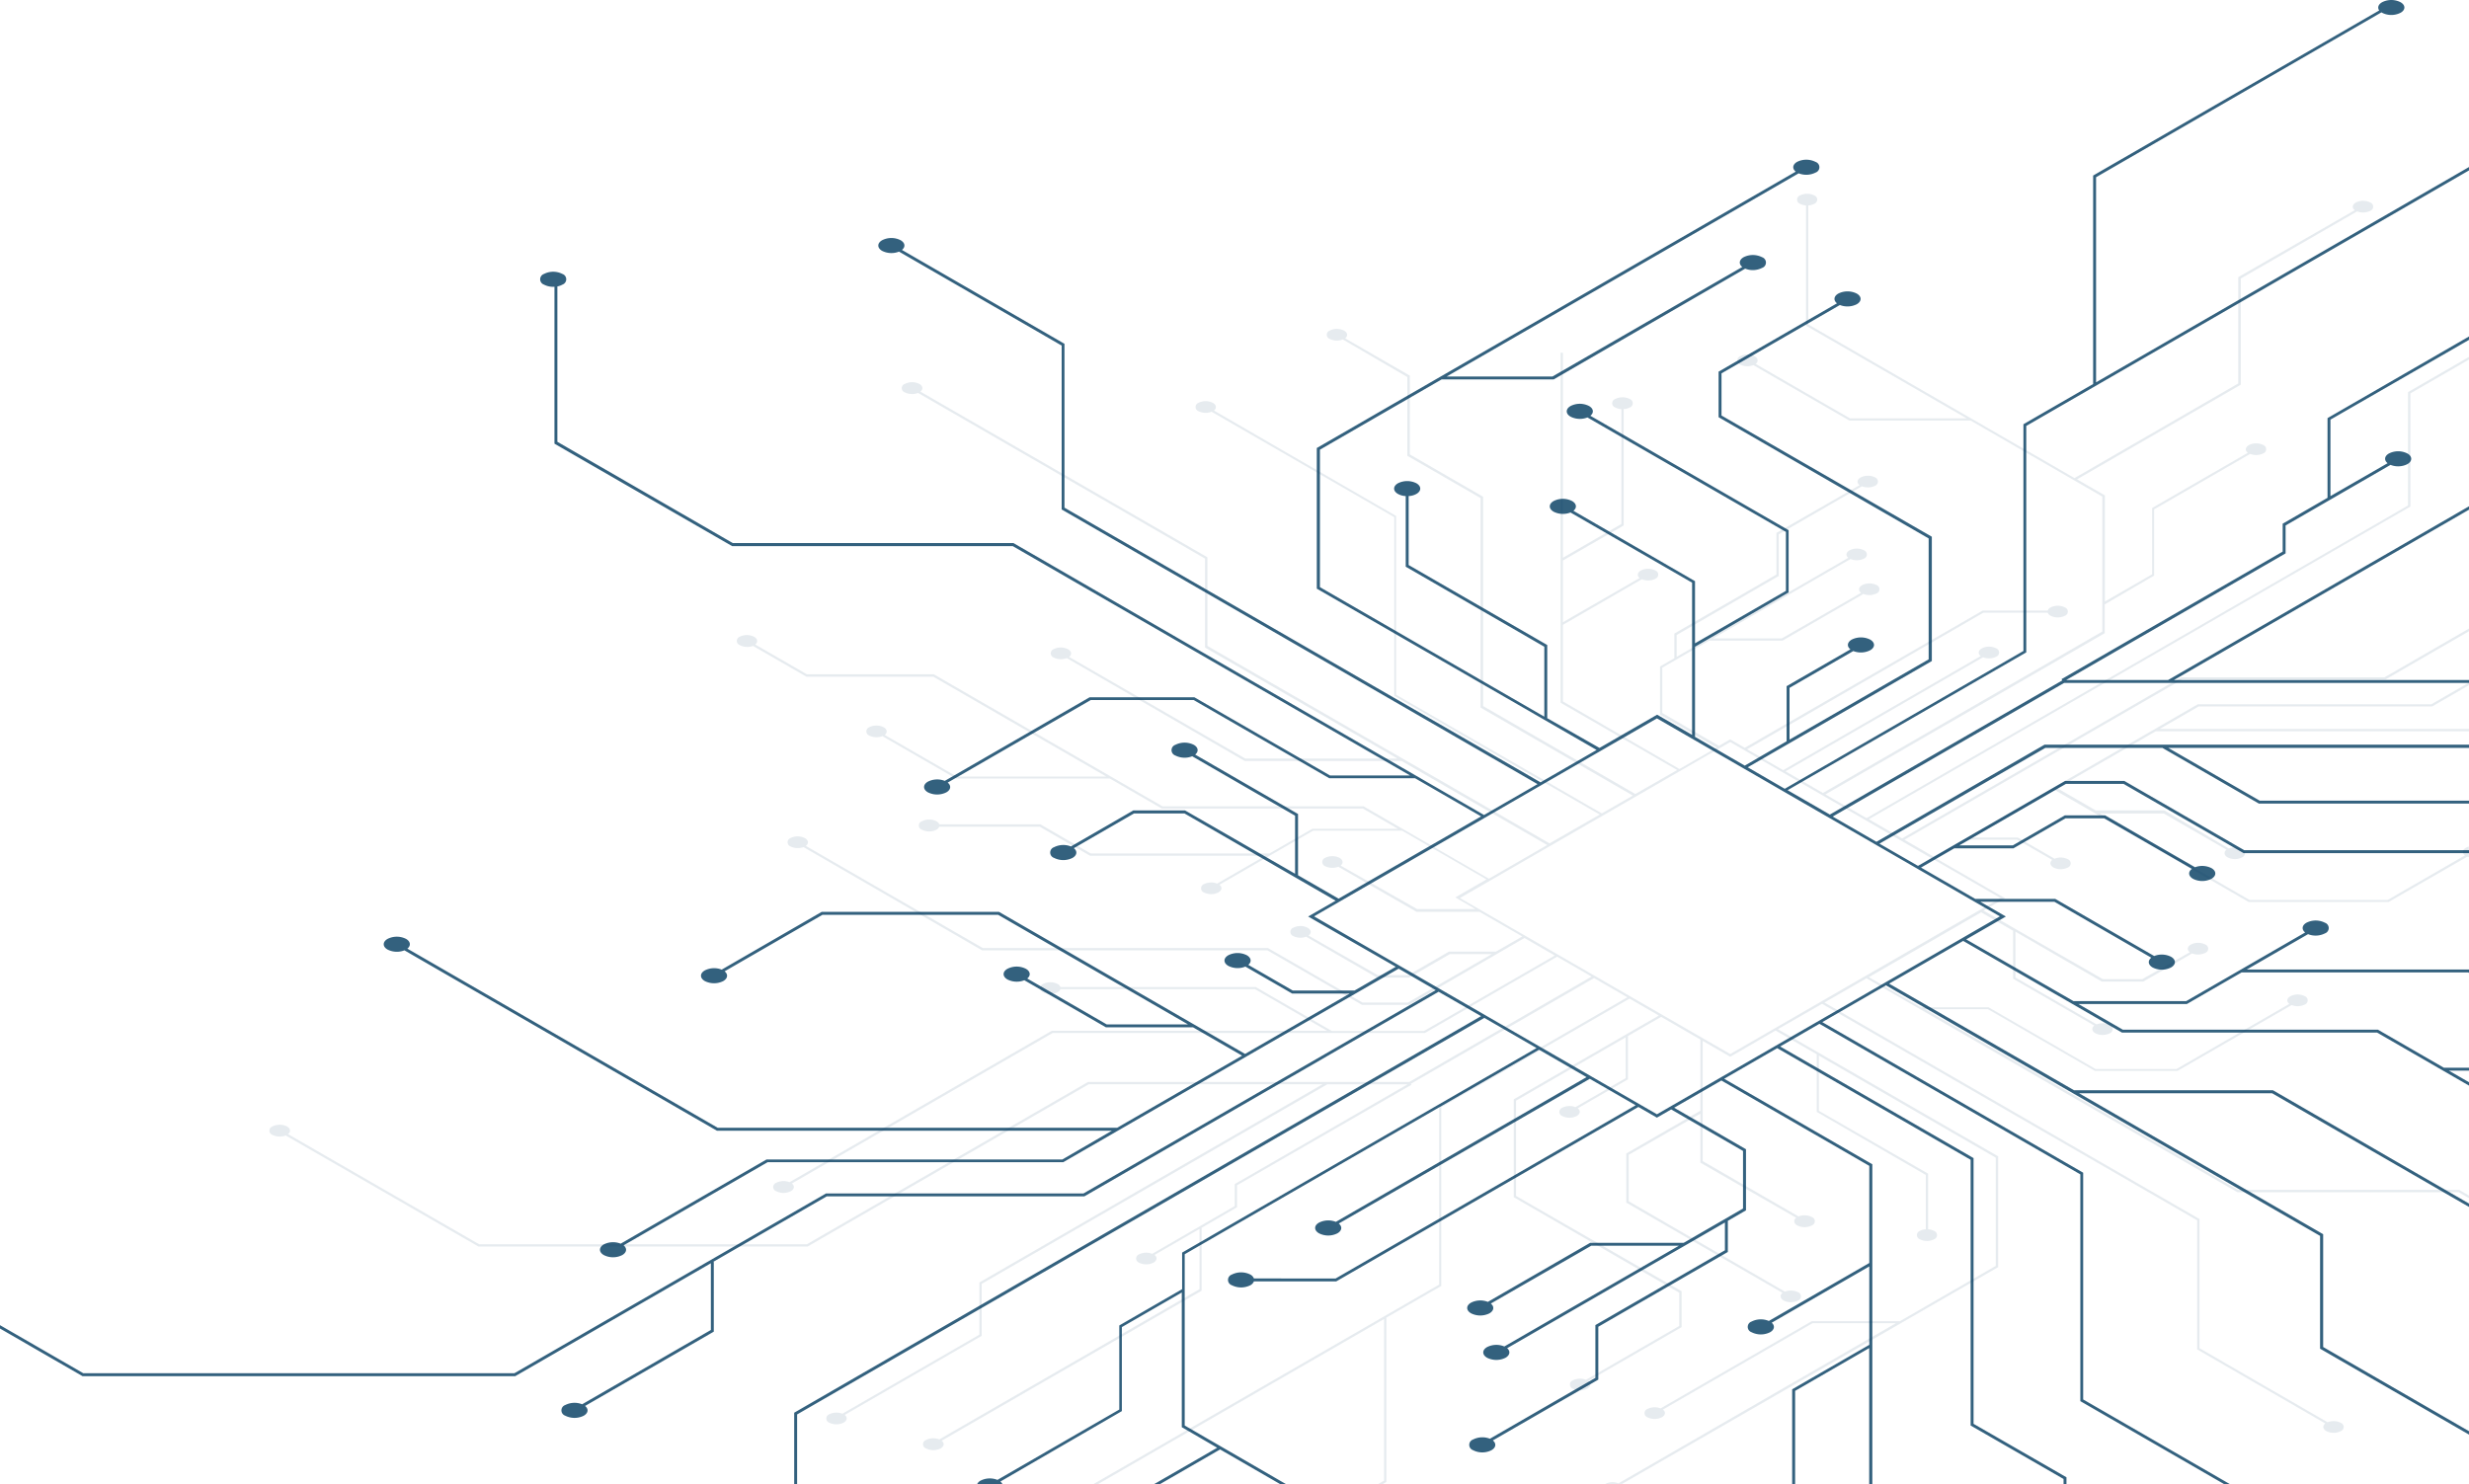
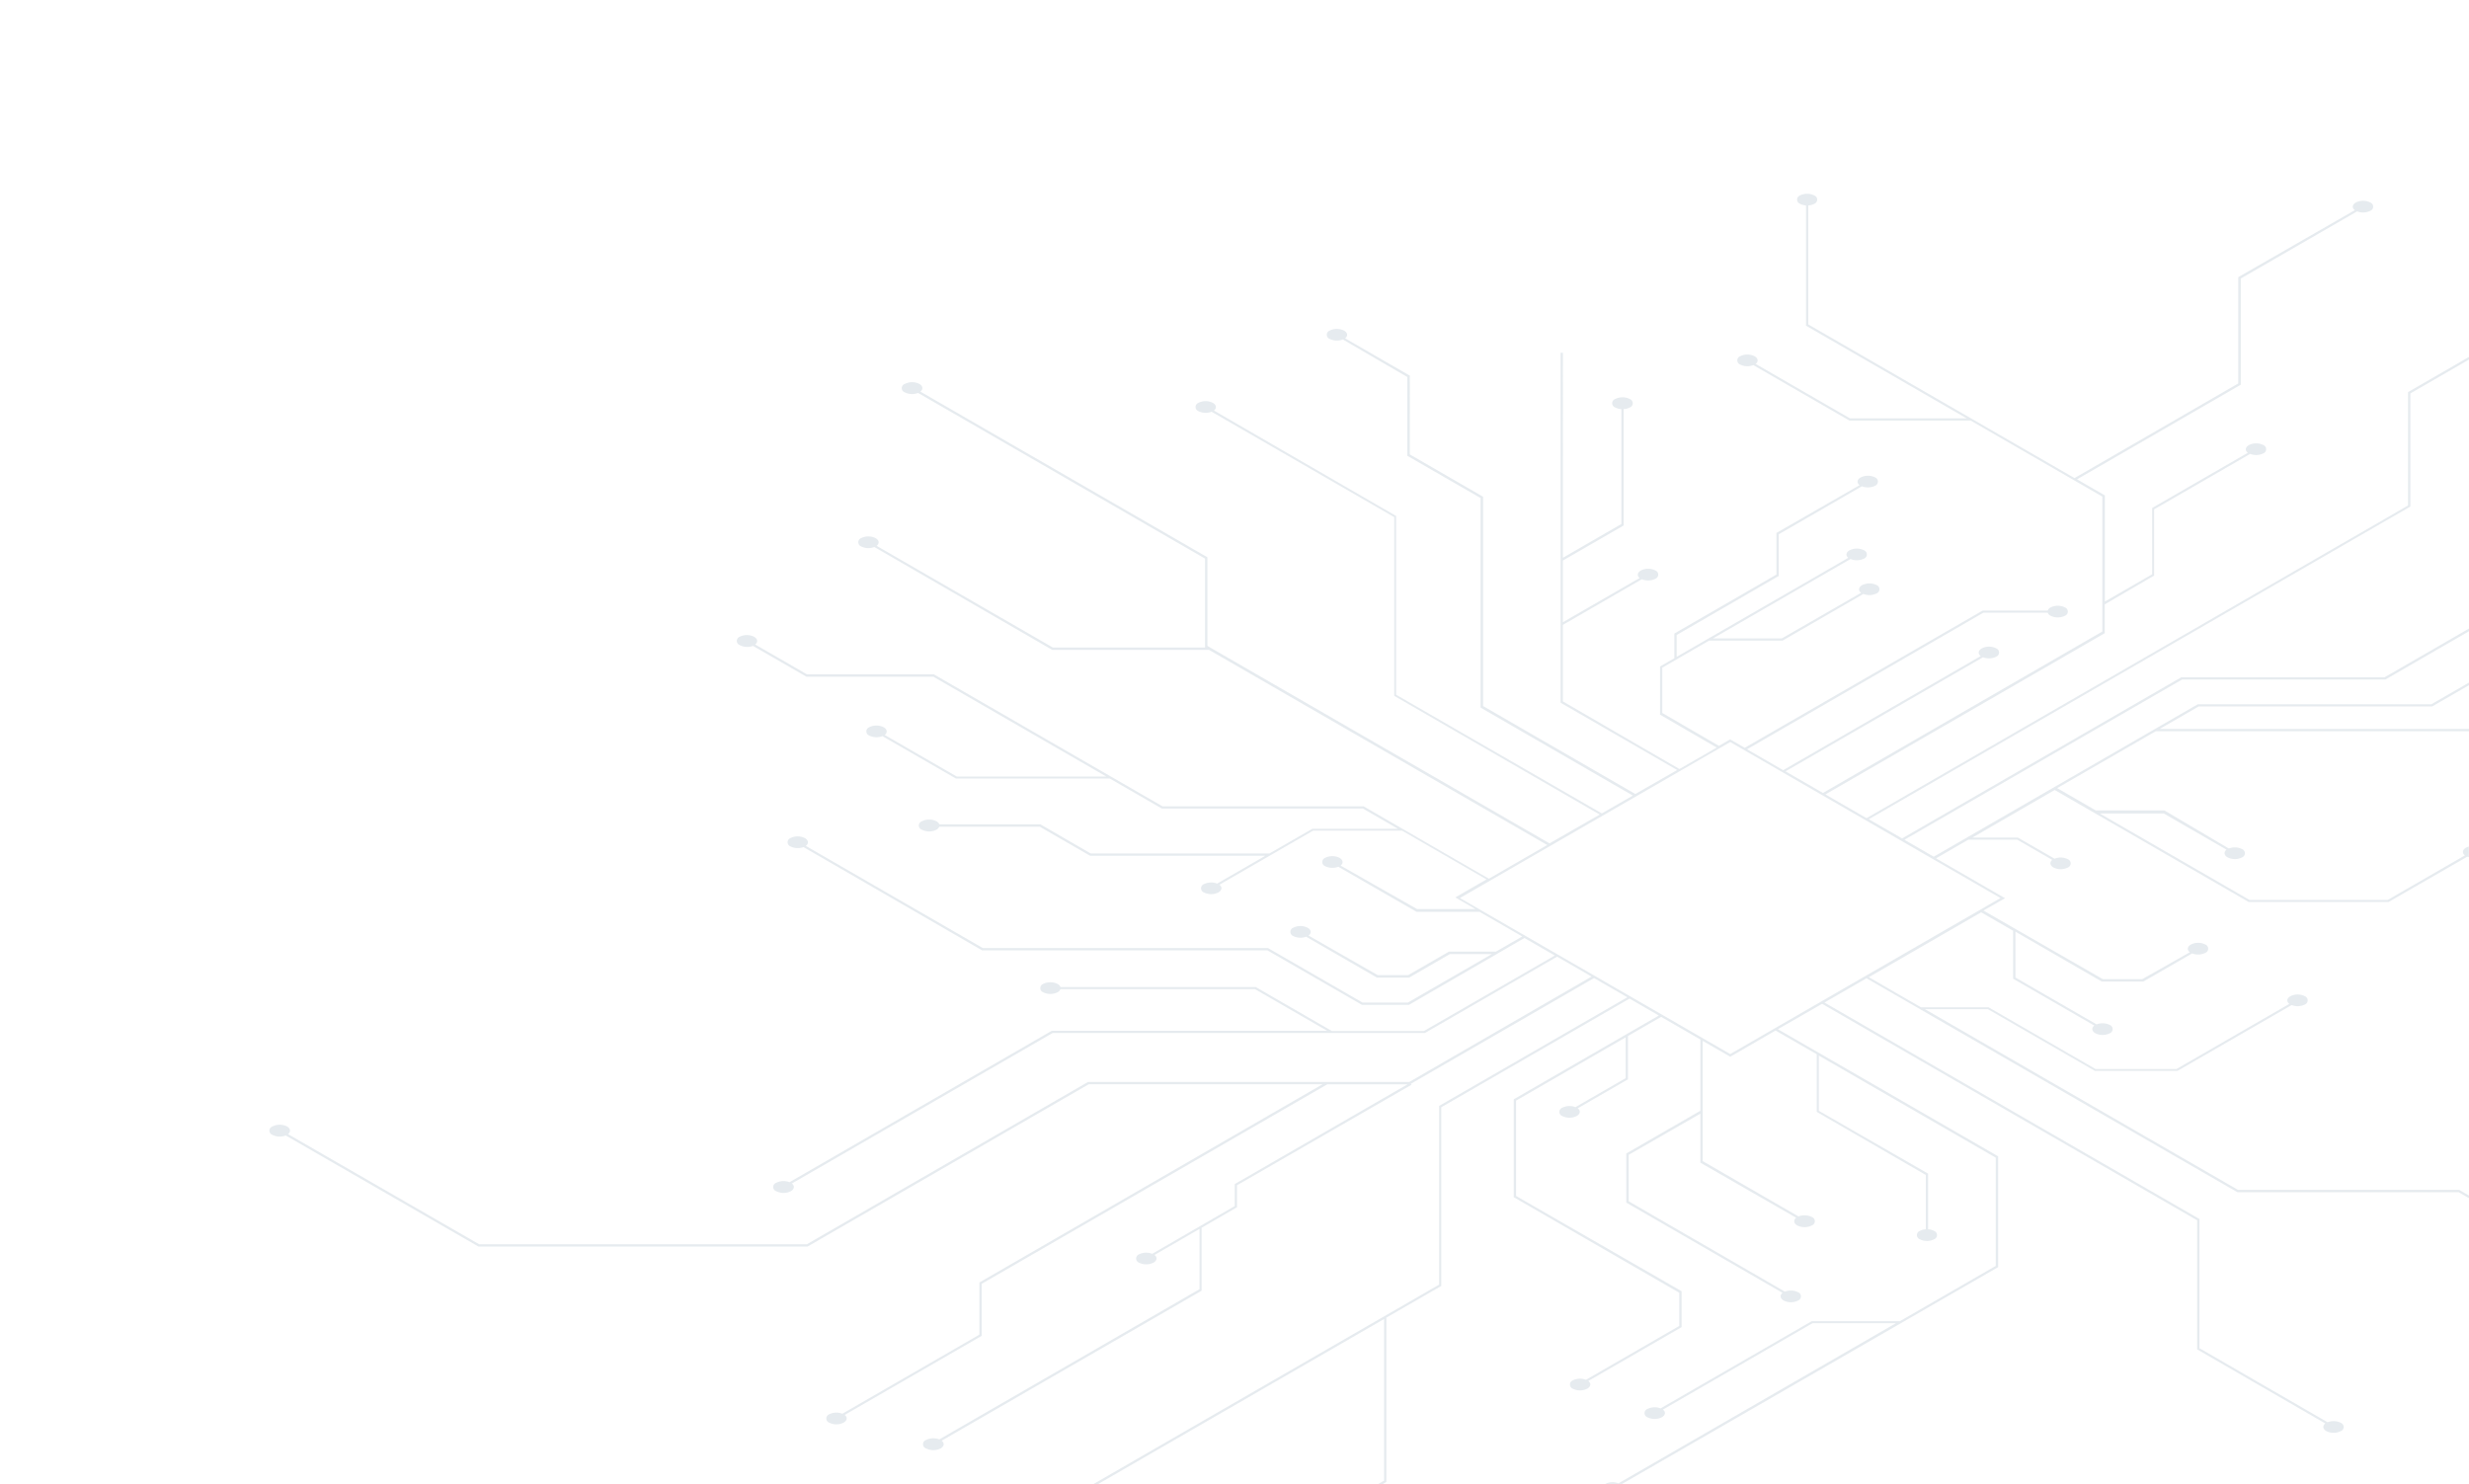
<svg xmlns="http://www.w3.org/2000/svg" viewBox="0 0 600 360.81">
  <defs>
    <style>.cls-1{fill:#003a5eb3;opacity:0.8;}.cls-2{fill:#003a5eb;opacity:0.1;}</style>
  </defs>
  <g id="Layer_2" data-name="Layer 2">
    <g id="Ñëîé_1" data-name="Ñëîé 1">
-       <path class="cls-1" d="M583.37.54a4.94,4.94,0,0,0-4.49,0c-.94.54-1.17,1.32-.7,2L508.66,42.67V93.34l-16.94,9.78v55.11l-58,33.5-9-5.22,44.74-25.83V130.46l-.18-.1L418.35,101V90.75l28.77-16.61a5,5,0,0,0,4.1-.19c1.24-.71,1.24-1.87,0-2.59a5,5,0,0,0-4.49,0c-1.12.65-1.22,1.65-.32,2.37L417.64,90.34V101.4l.18.11,50.87,29.37v29.39l-33.81,19.51V167.2l15.5-8.95a5,5,0,0,0,4.1-.19c1.24-.71,1.24-1.87,0-2.59a5,5,0,0,0-4.49,0c-1.12.65-1.22,1.65-.32,2.37l-15.5,8.95v13.4L424,186.1l-12.09-7V157.2L434.66,144V128.88l-.18-.11-48-27.71c.9-.72.8-1.72-.32-2.37a4.94,4.94,0,0,0-4.49,0c-1.24.72-1.24,1.88,0,2.59a5,5,0,0,0,4.1.19L434,129.29v14.33l-22.09,12.75v-15.1l-.18-.11-29.37-17c.9-.72.8-1.72-.32-2.37a4.94,4.94,0,0,0-4.49,0c-1.24.72-1.24,1.88,0,2.59a5,5,0,0,0,4.1.19l29.55,17.06v37l-8.5-4.91-14,8.08L376,174.57V156.79l-.18-.11-33.5-19.34V120.58a4.28,4.28,0,0,0,1.89-.52c1.24-.71,1.24-1.87,0-2.59a5,5,0,0,0-4.49,0c-1.24.72-1.24,1.88,0,2.59a4.28,4.28,0,0,0,1.89.52v17.17l.18.1,33.5,19.35v17l-54.53-31.48V109.31l29.57-17.08h27.13l.09,0L424.11,65.3a5,5,0,0,0,4.1-.18,1.37,1.37,0,0,0,0-2.6,5,5,0,0,0-4.49,0c-1.12.65-1.22,1.65-.32,2.37L377.27,91.52H351.56L437.1,42.13a5,5,0,0,0,4.1-.18,1.37,1.37,0,0,0,0-2.6,5,5,0,0,0-4.49,0c-1.12.65-1.22,1.66-.32,2.37L320,108.9v34.19l.18.1L388,182.29l-13.63,7.87L258.68,123.4V83.56l-.18-.1L219.18,60.75c.9-.71.8-1.72-.32-2.36a4.94,4.94,0,0,0-4.49,0c-1.24.71-1.24,1.87,0,2.59a5,5,0,0,0,4.1.18L258,84v39.84l.18.1,115.46,66.66-13,7.5L246.27,132h-68.2l-42.62-24.61V69.62a3.9,3.9,0,0,0,1.23-.44,1.37,1.37,0,0,0,0-2.59,4.94,4.94,0,0,0-4.49,0,1.37,1.37,0,0,0,0,2.59,4.76,4.76,0,0,0,2.55.52v38.14l.18.11,43,24.8h68.2l96.54,55.74H323.2l-32.95-19H264.87l-.08,0-35.2,20.32a5,5,0,0,0-4.1.19c-1.24.72-1.24,1.88,0,2.59a5,5,0,0,0,4.5,0c1.11-.64,1.21-1.65.31-2.36l34.77-20.07h25l32.95,19h20.84l16.07,9.28-34.64,20-9.85-5.69V197.86l-25-14.44c.89-.72.79-1.73-.32-2.37a5,5,0,0,0-4.5,0,1.37,1.37,0,0,0,0,2.59,5,5,0,0,0,4.1.19l25,14.44v14.11L288,197H275.39l-.08.05-15.06,8.7a5,5,0,0,0-4.1.18,1.37,1.37,0,0,0,0,2.6,5,5,0,0,0,4.49,0c1.12-.64,1.22-1.65.32-2.36l14.63-8.45h12.25l36.73,21.21-6.67,3.85L339.19,235l-10,5.76H314.14l-10.79-6.23c.86-.71.75-1.7-.36-2.34a5,5,0,0,0-4.49,0c-1.24.72-1.24,1.88,0,2.59a5,5,0,0,0,4.15.17L314,241.5h14l-25.43,14.68-59.82-34.54H199.69l-.08.05-24.23,14a5,5,0,0,0-4.1.19c-1.24.71-1.24,1.87,0,2.59a5,5,0,0,0,4.49,0c1.11-.65,1.21-1.65.32-2.37l23.79-13.74h42.67L288.69,249H268.94l-19.31-11.15c.9-.71.8-1.72-.32-2.36a4.94,4.94,0,0,0-4.49,0c-1.24.71-1.24,1.87,0,2.59a5,5,0,0,0,4.1.19l19.83,11.44h21.17l11.93,6.89-30.37,17.53H174.41L99,230.59c.89-.72.79-1.72-.32-2.37a5,5,0,0,0-4.5,0c-1.24.72-1.24,1.88,0,2.59a5,5,0,0,0,4.1.19l75.93,43.84h96l-12.05,7H186.35l-.08,0L150.83,302.3a5,5,0,0,0-4.1.18c-1.24.72-1.24,1.88,0,2.59a4.94,4.94,0,0,0,4.49,0c1.12-.64,1.22-1.65.32-2.36l35-20.21h71.85l.08-.05,81.43-47,9,5.22-85.61,49.43H200.72l-.08.05L125,333.8H20.25L0,322.11v.82l20.06,11.58H125.21l.08-.05,47.46-27.4v16.22l-31.28,18.06a5,5,0,0,0-4.1.18,1.37,1.37,0,0,0,0,2.6,5,5,0,0,0,4.49,0c1.12-.65,1.22-1.65.32-2.37l31.28-18.06V306.74h-.16l27.61-15.94h62.61l.08-.05,86-49.68L359.92,247,193,343.39v17.42h.71v-17l167-96.39,12.69,7.33-86.13,49.72v8.89l-15.27,8.82v20.44l-29.61,17.1a5,5,0,0,0-4.1.18,1.87,1.87,0,0,0-.86.92h6.2a1.59,1.59,0,0,0-.53-.69L272.63,343V322.58l14.56-8.41v32.74l8.6,5-15.49,8.94h1.42l14.78-8.53,14.77,8.53h1.42L287.9,346.5V304.87L374,255.15l11.55,6.67L324.63,297a5,5,0,0,0-4.1.19c-1.24.71-1.24,1.87,0,2.59a4.94,4.94,0,0,0,4.49,0c1.12-.64,1.22-1.65.32-2.37l61-35.18,11.15,6.43-72.91,42.1H304.72a1.86,1.86,0,0,0-.87-.95,5,5,0,0,0-4.49,0,1.37,1.37,0,0,0,0,2.6,5,5,0,0,0,4.49,0,1.88,1.88,0,0,0,.87-.94h20l.09-.05,73.34-42.35,4.5,2.6,3.47-2,17.46,10.09v14l-14.43,8.34v0H386.51l-.09,0-24.85,14.35a5,5,0,0,0-4.09.19c-1.24.71-1.24,1.87,0,2.59a5,5,0,0,0,4.49,0c1.11-.65,1.21-1.65.32-2.37L386.7,302.8H408l-42.43,24.49a5,5,0,0,0-4.19.15c-1.24.71-1.24,1.87,0,2.59a5,5,0,0,0,4.49,0c1.09-.63,1.22-1.61.39-2.32l52.92-30.55v6.75l-31.48,18.18v12.83l-25.63,14.8a5,5,0,0,0-4.1.19,1.37,1.37,0,0,0,0,2.59,4.94,4.94,0,0,0,4.49,0c1.11-.64,1.21-1.65.32-2.37l25.63-14.79V322.5l31.48-18.18v-7.57l4.41-2.55V279.35l-17.46-10.09,11.48-6.62,35.94,20.75V307l-24.41,14.09a5,5,0,0,0-4.19.14,1.37,1.37,0,0,0,0,2.6,5,5,0,0,0,4.49,0c1.1-.62,1.22-1.6.4-2.31l23.71-13.69v19.06l-18.74,10.81v23.14h.72V338.08l18-10.4v33.13H455V283L419,262.22l12.89-7.44,47,27.13V346.5l22.58,13v1.27h.71v-1.68l-22.58-13V281.5l-47-27.13,9.55-5.51,63.4,36.6v55.12l35.05,20.23H542l-35.76-20.64V285.05l-63.4-36.6,15.48-8.94,105.49,60.9v27.42L600,348.71v-.83l-35.44-20.46V300l-59.33-34.26h46.92L600,293.37v-.82L552.34,265H504L459.08,239.1l18-10.39L515.68,251h62L600,263.88v-.82l-4.89-2.82H600v-.71h-6.12l-16-9.24h-62l-10.8-6.24h26.36l.08-.05,13.22-7.63h55.09l.18.1v-.81H546l14.89-8.59a5,5,0,0,0,4.1-.19,1.37,1.37,0,0,0,0-2.59,4.94,4.94,0,0,0-4.49,0c-1.12.64-1.22,1.65-.32,2.37l-28.9,16.68h-27.4l-26.06-15,9.63-5.56-6.2-3.58h18l23.54,13.59c-.9.72-.8,1.72.32,2.37a4.94,4.94,0,0,0,4.49,0c1.24-.72,1.24-1.88,0-2.59a5,5,0,0,0-4.1-.19l-24.06-13.89H480l-13.17-7.61,8.1-4.68h14.37l12.64-7.29h9.43l21.3,12.29c-1,.72-.88,1.75.26,2.41a4.94,4.94,0,0,0,4.49,0c1.24-.72,1.24-1.88,0-2.59a5,5,0,0,0-4-.22l-21.83-12.6h-9.81l-12.64,7.29H476.14l25.91-14.95h14l29.16,16.83H600v-.71H545.38l-29.15-16.84H501.86l-.09.05-35.67,20.6-9.37-5.4,40.32-23.28h28.44l23.45,13.54H600v-.71H549.14l-22.23-12.83H600V181H496.86l-.08.05L456,204.62l-10.63-6.14L501.61,166H600v-.71H528.3l71.7-41.4v-.82l-73.12,42.22H502.12l53.31-30.78v-6.78L580.93,113a5,5,0,0,0,4.1-.18c1.24-.72,1.24-1.88,0-2.59a4.94,4.94,0,0,0-4.49,0c-1.12.64-1.22,1.65-.32,2.36l-13.89,8V102L600,82.61v-.82l-34.38,19.84V121l-10.9,6.3v6.78l-53.74,31,.18.31-56.48,32.61-10.27-5.93,58-33.5V103.53L600,41.42V40.6L509.37,92.93V43.08L578.73,3l.15.1a4.94,4.94,0,0,0,4.49,0C584.61,2.41,584.61,1.25,583.37.54ZM486,222.74l-83.34,48.11-83.33-48.11,83.33-48.12Z" />
-       <path class="cls-2" d="M600,86.76l-14.81,8.55v27.56l-131.59,76-10-5.77,67.88-39.19v-7l12-7V123.81l23.34-13.48a4,4,0,0,0,3.23-.14,1.09,1.09,0,0,0,0-2,3.94,3.94,0,0,0-3.54,0c-.88.51-1,1.3-.26,1.87L523,123.48V139.6l-11.48,6.62v-25.8l-.14-.08-6.63-3.83,39.79-23V67.7l28.27-16.32a4,4,0,0,0,3.23-.15,1.08,1.08,0,0,0,0-2,3.88,3.88,0,0,0-3.54,0c-.88.51-1,1.3-.25,1.86L543.93,67.37V93.21l-39.79,23-64.7-37.35V49.93a3.36,3.36,0,0,0,1.49-.41,1.08,1.08,0,0,0,0-2,3.94,3.94,0,0,0-3.54,0,1.08,1.08,0,0,0,0,2,3.44,3.44,0,0,0,1.49.41V79.16l.14.08,38.92,22.46H449.58L426.65,88.46c.71-.56.63-1.35-.26-1.86a3.92,3.92,0,0,0-3.53,0,1.08,1.08,0,0,0,0,2,4,4,0,0,0,3.23.15l23.34,13.47h29.46l32,18.48v32.81L443,192.75l-9.1-5.26,48-27.73a4,4,0,0,0,3.23-.15,1.08,1.08,0,0,0,0-2,3.86,3.86,0,0,0-3.53,0c-.89.5-1,1.3-.26,1.86l-48,27.74-8.78-5.08L482,148.92h15.62a1.44,1.44,0,0,0,.68.74,3.94,3.94,0,0,0,3.54,0,1.08,1.08,0,0,0,0-2,3.94,3.94,0,0,0-3.54,0,1.42,1.42,0,0,0-.68.75H481.89l-.07,0L424,181.77l-3.54-2.05-.14.08-2.59,1.5-13.77-8V162.29l11.37-6.57v0h17.85l19.65-11.35a4,4,0,0,0,3.24-.14,1.09,1.09,0,0,0,0-2,3.94,3.94,0,0,0-3.54,0c-.89.51-1,1.3-.26,1.87L433,155.19H416.26l33.44-19.31a4,4,0,0,0,3.3-.11,1.08,1.08,0,0,0,0-2,3.88,3.88,0,0,0-3.54,0c-.86.49-1,1.26-.3,1.82l-41.71,24.08v-5.32L432.26,140V129.87l20.21-11.67a4,4,0,0,0,3.23-.14,1.09,1.09,0,0,0,0-2,3.94,3.94,0,0,0-3.54,0c-.88.51-1,1.3-.25,1.87L431.7,129.54v10.12L406.89,154v6l-3.48,2v11.71l13.77,8-9.05,5.22L379.8,170.49v-18.6L399,140.79a3.92,3.92,0,0,0,3.3-.12,1.08,1.08,0,0,0,0-2,3.94,3.94,0,0,0-3.54,0c-.86.5-1,1.26-.31,1.83L379.8,151.25v-15l14.77-8.52V99.44a3.43,3.43,0,0,0,1.49-.4,1.09,1.09,0,0,0,0-2.05,3.94,3.94,0,0,0-3.54,0,1.08,1.08,0,0,0,0,2.05,3.36,3.36,0,0,0,1.49.4v27.94l-14.2,8.2V85.75h-.56v85.06l28.33,16.36L397.41,193l-37-21.38V120.74l-17.8-10.28V91.31l-15.72-9.07c.71-.56.63-1.36-.25-1.87a3.94,3.94,0,0,0-3.54,0,1.08,1.08,0,0,0,0,2,4,4,0,0,0,3.23.14L342,91.64v19.15l17.8,10.27V172l37,21.38-7.53,4.34-50-28.85V125.41l-.14-.08L295,99.79c.71-.56.63-1.35-.25-1.86a3.88,3.88,0,0,0-3.54,0,1.08,1.08,0,0,0,0,2,4,4,0,0,0,3.23.15l44.38,25.62v43.44l.14.08L388.76,198l-12.2,7-83.15-48V135.46l-.14-.09-69.6-40.18c.71-.57.63-1.36-.25-1.87a3.94,3.94,0,0,0-3.54,0,1.08,1.08,0,0,0,0,2.05,4,4,0,0,0,3.23.14l69.74,40.27v21.61l.14.09,46.63,26.91h-37l-42.81-24.71c.71-.57.63-1.36-.25-1.87a3.94,3.94,0,0,0-3.54,0,1.08,1.08,0,0,0,0,2,4,4,0,0,0,3.23.15l43.22,25h38.11L376,205.4l-14.18,8.19L331.38,196H282.51l-55.58-32.09H196.09l-12.57-7.25c.71-.57.63-1.36-.25-1.87a3.94,3.94,0,0,0-3.54,0,1.08,1.08,0,0,0,0,2A4,4,0,0,0,183,157l13,7.5h30.84l42,24.25H232.5L215,178.65c.71-.57.63-1.36-.25-1.87a3.94,3.94,0,0,0-3.54,0,1.08,1.08,0,0,0,0,2,4,4,0,0,0,3.23.15l17.88,10.32h37.4l12.61,7.28h48.87l8.51,4.92H319l-.07,0-10.42,6H265.06l-12.24-7.08H228.26a1.51,1.51,0,0,0-.69-.74,3.94,3.94,0,0,0-3.54,0,1.08,1.08,0,0,0,0,2.05,3.94,3.94,0,0,0,3.54,0,1.51,1.51,0,0,0,.69-.74h24.4l12.25,7.07h42.6l-11.73,6.77a4,4,0,0,0-3.23.14,1.08,1.08,0,0,0,0,2,3.94,3.94,0,0,0,3.54,0c.88-.51,1-1.3.25-1.87l22.78-13.15h21.59l20.54,11.86-7.59,4.38.42.24,4.46,2.58H344.35L325.79,210.4c.71-.57.63-1.36-.25-1.87a3.94,3.94,0,0,0-3.54,0,1.08,1.08,0,0,0,0,2,4,4,0,0,0,3.23.15l19,10.95h15.31l10.39,6-6.39,3.68H352.19l-.07,0-9.9,5.71h-7.43L318,227.41c.75-.56.69-1.37-.21-1.89a3.88,3.88,0,0,0-3.54,0,1.08,1.08,0,0,0,0,2,4,4,0,0,0,3.17.17l17.21,9.94h7.74l.06,0,9.9-5.71h10.2L342.13,243.7h-11l-23-13.26h-69.3l-43-24.82c.74-.57.68-1.38-.22-1.89a3.88,3.88,0,0,0-3.54,0,1.08,1.08,0,0,0,0,2,4,4,0,0,0,3.19.17L238.66,231H308l23,13.26h11.33l.06,0L370.46,228l7.38,4.26L346.06,250.6H323.65l-18.49-10.68H257.71a1.51,1.51,0,0,0-.69-.74,3.94,3.94,0,0,0-3.54,0,1.08,1.08,0,0,0,0,2,3.88,3.88,0,0,0,3.54,0,1.44,1.44,0,0,0,.68-.74H305l17.52,10.12H255.66l-.07,0-63.72,36.8a4,4,0,0,0-3.23.14,1.08,1.08,0,0,0,0,2.05,3.94,3.94,0,0,0,3.54,0c.88-.51,1-1.3.25-1.87l63.38-36.59h90.4l.07,0,32.12-18.55,8.38,4.84L342.47,263h-78l-.07,0-68.32,39.45H116.45L70,275.68c.71-.57.63-1.36-.25-1.87a3.94,3.94,0,0,0-3.54,0,1.08,1.08,0,0,0,0,2.05,4,4,0,0,0,3.23.14l46.84,27h79.91l.06,0,68.33-39.45h56.83L238,311.74v12.68l-33.29,19.22a4,4,0,0,0-3.23.15,1.08,1.08,0,0,0,0,2,3.88,3.88,0,0,0,3.54,0c.88-.51,1-1.3.25-1.86l33.29-19.22V312.06l84-48.5h19.51l-42,24.25v5.35L280,304.77a4,4,0,0,0-3.23.14,1.08,1.08,0,0,0,0,2,3.94,3.94,0,0,0,3.54,0c.88-.51,1-1.31.25-1.87l10.94-6.32v14.65l-63.23,36.51a4,4,0,0,0-3.23.14,1.08,1.08,0,0,0,0,2.05,3.94,3.94,0,0,0,3.54,0c.88-.51,1-1.3.25-1.87L292,313.74V298.45l8.6-5v-5.34L343,263.68l-.14-.24,44.51-25.7,8.1,4.67-45.73,26.4v43.44L265.6,360.81h1.12l69.64-40.2V359.9l-1.58.91h1.12l1-.59V320.28l13.35-7.7V269.14L396,242.73l7.12,4.12-35.26,20.36V291l.14.08,40.09,23.15v8.07l-22.67,13.09a4,4,0,0,0-3.23.15,1.08,1.08,0,0,0,0,2,3.88,3.88,0,0,0,3.54,0c.88-.51,1-1.3.25-1.86l22.67-13.09v-8.73l-.14-.08L368.42,290.7V267.53l26.64-15.38v9.92l-12.21,7.05a4,4,0,0,0-3.23.15,1.08,1.08,0,0,0,0,2,3.94,3.94,0,0,0,3.54,0c.88-.51,1-1.3.25-1.87l12.21-7.05V251.82l8.06-4.65,9.53,5.5V270l-18,10.38v11.94l.14.08,37.83,21.85c-.7.56-.62,1.35.26,1.86a3.88,3.88,0,0,0,3.54,0,1.08,1.08,0,0,0,0-2,4,4,0,0,0-3.23-.15L395.8,292v-11.3l17.41-10v11.91L436.5,296c-.71.57-.63,1.36.25,1.87a3.94,3.94,0,0,0,3.54,0,1.08,1.08,0,0,0,0-2.05,4,4,0,0,0-3.23-.14l-23.29-13.45V253l6.7,3.86.14-.08,10.88-6.29,10,5.77v14L468,285.6v13.21a3.4,3.4,0,0,0-1.49.41,1.08,1.08,0,0,0,0,2,3.88,3.88,0,0,0,3.54,0,1.08,1.08,0,0,0,0-2,3.44,3.44,0,0,0-1.49-.41V285.28L442,270V256.58l43,24.82v26.3l-23.31,13.45H440.32l-.06,0-36.71,21.19a4,4,0,0,0-3.23.15,1.08,1.08,0,0,0,0,2,3.94,3.94,0,0,0,3.54,0c.88-.51,1-1.3.25-1.86l36.36-21h20.27l-67.43,38.93a4,4,0,0,0-3.23.15l0,0h4.09L485.58,308V281.07l-.14-.08-53.39-30.82L442.8,244l91.14,52.62V328l31.14,18c-.71.56-.63,1.35.25,1.86a3.94,3.94,0,0,0,3.54,0,1.08,1.08,0,0,0,0-2,4,4,0,0,0-3.23-.15l-31.14-18v-31.4l-.14-.08-91-52.54,10.23-5.9,90.13,52h53.76l2.52,1.45v-.64l-2.37-1.37H543.87l-76.08-43.93h15.3l26,15h20l.07,0,27.74-16a4,4,0,0,0,3.23-.14,1.08,1.08,0,0,0,0-2,3.88,3.88,0,0,0-3.54,0c-.88.5-1,1.3-.25,1.86l-27.4,15.82h-19.7l-26-15H466.82l-12.67-7.32,27.3-15.76,7.77,4.48V237.9l19.72,11.38c-.71.57-.63,1.36.25,1.87a3.94,3.94,0,0,0,3.54,0,1.08,1.08,0,0,0,0-2,4,4,0,0,0-3.23-.15l-19.72-11.39V226.46l21,12.14h10l.06,0,11.88-6.85a4,4,0,0,0,3.23-.15,1.08,1.08,0,0,0,0-2,3.88,3.88,0,0,0-3.54,0c-.88.51-1,1.3-.25,1.86L520.62,238H511L482,221.33l5.26-3-.42-.24-16.36-9.45,7.86-4.54h11.88l8.5,4.91c-.67.57-.58,1.34.29,1.85a3.94,3.94,0,0,0,3.54,0,1.09,1.09,0,0,0,0-2,4,4,0,0,0-3.27-.13l-8.91-5.14H479.32l20-11.57,47.15,27.23h33.93l.06,0,19.1-11c.13,0,.27.07.4.11v-2.58a3.1,3.1,0,0,0-.7.28c-.88.51-1,1.3-.26,1.87l-18.75,10.82H546.66l-36.36-21h15.56l15.21,8.78c-.7.57-.63,1.36.26,1.87a3.94,3.94,0,0,0,3.54,0,1.08,1.08,0,0,0,0-2,4,4,0,0,0-3.23-.15L526,197H509.32l-9.4-5.43,23.94-13.82H600v-.56H524.83l9.49-5.48H591l.06,0,9-5.19v-.64l-9.19,5.3H534.17l-.06,0-64.18,37.06-7.13-4.12,67.48-38.95h49.35l.06,0L600,153.44v-.65l-20.53,11.85H530.13l-.07,0-67.82,39.16-8.09-4.67,131.6-76V95.63L600,87.4ZM486.15,218.29l-65.68,37.92-65.69-37.92,65.69-37.92Z" />
+       <path class="cls-2" d="M600,86.76l-14.81,8.55v27.56l-131.59,76-10-5.77,67.88-39.19v-7l12-7V123.81l23.34-13.48a4,4,0,0,0,3.23-.14,1.09,1.09,0,0,0,0-2,3.94,3.94,0,0,0-3.54,0c-.88.51-1,1.3-.26,1.87L523,123.48V139.6l-11.48,6.62v-25.8l-.14-.08-6.63-3.83,39.79-23V67.7l28.27-16.32a4,4,0,0,0,3.23-.15,1.08,1.08,0,0,0,0-2,3.88,3.88,0,0,0-3.54,0c-.88.51-1,1.3-.25,1.86L543.93,67.37V93.21l-39.79,23-64.7-37.35V49.93a3.36,3.36,0,0,0,1.49-.41,1.08,1.08,0,0,0,0-2,3.94,3.94,0,0,0-3.54,0,1.08,1.08,0,0,0,0,2,3.44,3.44,0,0,0,1.49.41V79.16l.14.08,38.92,22.46H449.58L426.65,88.46c.71-.56.63-1.35-.26-1.86a3.92,3.92,0,0,0-3.53,0,1.08,1.08,0,0,0,0,2,4,4,0,0,0,3.23.15l23.34,13.47h29.46l32,18.48v32.81L443,192.75l-9.1-5.26,48-27.73a4,4,0,0,0,3.23-.15,1.08,1.08,0,0,0,0-2,3.86,3.86,0,0,0-3.53,0c-.89.5-1,1.3-.26,1.86l-48,27.74-8.78-5.08L482,148.92h15.62a1.44,1.44,0,0,0,.68.74,3.94,3.94,0,0,0,3.54,0,1.08,1.08,0,0,0,0-2,3.94,3.94,0,0,0-3.54,0,1.42,1.42,0,0,0-.68.75H481.89l-.07,0L424,181.77l-3.54-2.05-.14.08-2.59,1.5-13.77-8V162.29l11.37-6.57v0h17.85l19.65-11.35a4,4,0,0,0,3.24-.14,1.09,1.09,0,0,0,0-2,3.94,3.94,0,0,0-3.54,0c-.89.51-1,1.3-.26,1.87L433,155.19H416.26l33.44-19.31a4,4,0,0,0,3.3-.11,1.08,1.08,0,0,0,0-2,3.88,3.88,0,0,0-3.54,0c-.86.49-1,1.26-.3,1.82l-41.71,24.08v-5.32L432.26,140V129.87l20.21-11.67a4,4,0,0,0,3.23-.14,1.09,1.09,0,0,0,0-2,3.94,3.94,0,0,0-3.54,0c-.88.51-1,1.3-.25,1.87L431.7,129.54v10.12L406.89,154v6l-3.48,2v11.71l13.77,8-9.05,5.22L379.8,170.49v-18.6L399,140.79a3.92,3.92,0,0,0,3.3-.12,1.08,1.08,0,0,0,0-2,3.94,3.94,0,0,0-3.54,0c-.86.5-1,1.26-.31,1.83L379.8,151.25v-15l14.77-8.52V99.44a3.43,3.43,0,0,0,1.49-.4,1.09,1.09,0,0,0,0-2.05,3.94,3.94,0,0,0-3.54,0,1.08,1.08,0,0,0,0,2.05,3.36,3.36,0,0,0,1.49.4v27.94l-14.2,8.2V85.75h-.56v85.06l28.33,16.36L397.41,193l-37-21.38V120.74l-17.8-10.28V91.31l-15.72-9.07c.71-.56.63-1.36-.25-1.87a3.94,3.94,0,0,0-3.54,0,1.08,1.08,0,0,0,0,2,4,4,0,0,0,3.23.14L342,91.64v19.15l17.8,10.27V172l37,21.38-7.53,4.34-50-28.85V125.41l-.14-.08L295,99.79c.71-.56.63-1.35-.25-1.86a3.88,3.88,0,0,0-3.54,0,1.08,1.08,0,0,0,0,2,4,4,0,0,0,3.23.15l44.38,25.62v43.44l.14.08L388.76,198l-12.2,7-83.15-48V135.46l-.14-.09-69.6-40.18c.71-.57.63-1.36-.25-1.87a3.94,3.94,0,0,0-3.54,0,1.08,1.08,0,0,0,0,2.05,4,4,0,0,0,3.23.14l69.74,40.27v21.61h-37l-42.81-24.71c.71-.57.63-1.36-.25-1.87a3.94,3.94,0,0,0-3.54,0,1.08,1.08,0,0,0,0,2,4,4,0,0,0,3.23.15l43.22,25h38.11L376,205.4l-14.18,8.19L331.38,196H282.51l-55.58-32.09H196.09l-12.57-7.25c.71-.57.63-1.36-.25-1.87a3.94,3.94,0,0,0-3.54,0,1.08,1.08,0,0,0,0,2A4,4,0,0,0,183,157l13,7.5h30.84l42,24.25H232.5L215,178.65c.71-.57.63-1.36-.25-1.87a3.94,3.94,0,0,0-3.54,0,1.08,1.08,0,0,0,0,2,4,4,0,0,0,3.23.15l17.88,10.32h37.4l12.61,7.28h48.87l8.51,4.92H319l-.07,0-10.42,6H265.06l-12.24-7.08H228.26a1.51,1.51,0,0,0-.69-.74,3.94,3.94,0,0,0-3.54,0,1.08,1.08,0,0,0,0,2.05,3.94,3.94,0,0,0,3.54,0,1.51,1.51,0,0,0,.69-.74h24.4l12.25,7.07h42.6l-11.73,6.77a4,4,0,0,0-3.23.14,1.08,1.08,0,0,0,0,2,3.94,3.94,0,0,0,3.54,0c.88-.51,1-1.3.25-1.87l22.78-13.15h21.59l20.54,11.86-7.59,4.38.42.24,4.46,2.58H344.35L325.79,210.4c.71-.57.63-1.36-.25-1.87a3.94,3.94,0,0,0-3.54,0,1.08,1.08,0,0,0,0,2,4,4,0,0,0,3.23.15l19,10.95h15.31l10.39,6-6.39,3.68H352.19l-.07,0-9.9,5.71h-7.43L318,227.41c.75-.56.69-1.37-.21-1.89a3.88,3.88,0,0,0-3.54,0,1.08,1.08,0,0,0,0,2,4,4,0,0,0,3.17.17l17.21,9.94h7.74l.06,0,9.9-5.71h10.2L342.13,243.7h-11l-23-13.26h-69.3l-43-24.82c.74-.57.68-1.38-.22-1.89a3.88,3.88,0,0,0-3.54,0,1.08,1.08,0,0,0,0,2,4,4,0,0,0,3.19.17L238.66,231H308l23,13.26h11.33l.06,0L370.46,228l7.38,4.26L346.06,250.6H323.65l-18.49-10.68H257.71a1.51,1.51,0,0,0-.69-.74,3.94,3.94,0,0,0-3.54,0,1.08,1.08,0,0,0,0,2,3.88,3.88,0,0,0,3.54,0,1.44,1.44,0,0,0,.68-.74H305l17.52,10.12H255.66l-.07,0-63.72,36.8a4,4,0,0,0-3.23.14,1.08,1.08,0,0,0,0,2.05,3.94,3.94,0,0,0,3.54,0c.88-.51,1-1.3.25-1.87l63.38-36.59h90.4l.07,0,32.12-18.55,8.38,4.84L342.47,263h-78l-.07,0-68.32,39.45H116.45L70,275.68c.71-.57.63-1.36-.25-1.87a3.94,3.94,0,0,0-3.54,0,1.08,1.08,0,0,0,0,2.05,4,4,0,0,0,3.23.14l46.84,27h79.91l.06,0,68.33-39.45h56.83L238,311.74v12.68l-33.29,19.22a4,4,0,0,0-3.23.15,1.08,1.08,0,0,0,0,2,3.88,3.88,0,0,0,3.54,0c.88-.51,1-1.3.25-1.86l33.29-19.22V312.06l84-48.5h19.51l-42,24.25v5.35L280,304.77a4,4,0,0,0-3.23.14,1.08,1.08,0,0,0,0,2,3.94,3.94,0,0,0,3.54,0c.88-.51,1-1.31.25-1.87l10.94-6.32v14.65l-63.23,36.51a4,4,0,0,0-3.23.14,1.08,1.08,0,0,0,0,2.05,3.94,3.94,0,0,0,3.54,0c.88-.51,1-1.3.25-1.87L292,313.74V298.45l8.6-5v-5.34L343,263.68l-.14-.24,44.51-25.7,8.1,4.67-45.73,26.4v43.44L265.6,360.81h1.12l69.64-40.2V359.9l-1.58.91h1.12l1-.59V320.28l13.35-7.7V269.14L396,242.73l7.12,4.12-35.26,20.36V291l.14.08,40.09,23.15v8.07l-22.67,13.09a4,4,0,0,0-3.23.15,1.08,1.08,0,0,0,0,2,3.88,3.88,0,0,0,3.54,0c.88-.51,1-1.3.25-1.86l22.67-13.09v-8.73l-.14-.08L368.42,290.7V267.53l26.64-15.38v9.92l-12.21,7.05a4,4,0,0,0-3.23.15,1.08,1.08,0,0,0,0,2,3.94,3.94,0,0,0,3.54,0c.88-.51,1-1.3.25-1.87l12.21-7.05V251.82l8.06-4.65,9.53,5.5V270l-18,10.38v11.94l.14.08,37.83,21.85c-.7.56-.62,1.35.26,1.86a3.88,3.88,0,0,0,3.54,0,1.08,1.08,0,0,0,0-2,4,4,0,0,0-3.23-.15L395.8,292v-11.3l17.41-10v11.91L436.5,296c-.71.57-.63,1.36.25,1.87a3.94,3.94,0,0,0,3.54,0,1.08,1.08,0,0,0,0-2.05,4,4,0,0,0-3.23-.14l-23.29-13.45V253l6.7,3.86.14-.08,10.88-6.29,10,5.77v14L468,285.6v13.21a3.4,3.4,0,0,0-1.49.41,1.08,1.08,0,0,0,0,2,3.88,3.88,0,0,0,3.54,0,1.08,1.08,0,0,0,0-2,3.44,3.44,0,0,0-1.49-.41V285.28L442,270V256.58l43,24.82v26.3l-23.31,13.45H440.32l-.06,0-36.71,21.19a4,4,0,0,0-3.23.15,1.08,1.08,0,0,0,0,2,3.94,3.94,0,0,0,3.54,0c.88-.51,1-1.3.25-1.86l36.36-21h20.27l-67.43,38.93a4,4,0,0,0-3.23.15l0,0h4.09L485.58,308V281.07l-.14-.08-53.39-30.82L442.8,244l91.14,52.62V328l31.14,18c-.71.56-.63,1.35.25,1.86a3.94,3.94,0,0,0,3.54,0,1.08,1.08,0,0,0,0-2,4,4,0,0,0-3.23-.15l-31.14-18v-31.4l-.14-.08-91-52.54,10.23-5.9,90.13,52h53.76l2.52,1.45v-.64l-2.37-1.37H543.87l-76.08-43.93h15.3l26,15h20l.07,0,27.74-16a4,4,0,0,0,3.23-.14,1.08,1.08,0,0,0,0-2,3.88,3.88,0,0,0-3.54,0c-.88.5-1,1.3-.25,1.86l-27.4,15.82h-19.7l-26-15H466.82l-12.67-7.32,27.3-15.76,7.77,4.48V237.9l19.72,11.38c-.71.57-.63,1.36.25,1.87a3.94,3.94,0,0,0,3.54,0,1.08,1.08,0,0,0,0-2,4,4,0,0,0-3.23-.15l-19.72-11.39V226.46l21,12.14h10l.06,0,11.88-6.85a4,4,0,0,0,3.23-.15,1.08,1.08,0,0,0,0-2,3.88,3.88,0,0,0-3.54,0c-.88.51-1,1.3-.25,1.86L520.62,238H511L482,221.33l5.26-3-.42-.24-16.36-9.45,7.86-4.54h11.88l8.5,4.91c-.67.57-.58,1.34.29,1.85a3.94,3.94,0,0,0,3.54,0,1.09,1.09,0,0,0,0-2,4,4,0,0,0-3.27-.13l-8.91-5.14H479.32l20-11.57,47.15,27.23h33.93l.06,0,19.1-11c.13,0,.27.07.4.11v-2.58a3.1,3.1,0,0,0-.7.28c-.88.51-1,1.3-.26,1.87l-18.75,10.82H546.66l-36.36-21h15.56l15.21,8.78c-.7.57-.63,1.36.26,1.87a3.94,3.94,0,0,0,3.54,0,1.08,1.08,0,0,0,0-2,4,4,0,0,0-3.23-.15L526,197H509.32l-9.4-5.43,23.94-13.82H600v-.56H524.83l9.49-5.48H591l.06,0,9-5.19v-.64l-9.19,5.3H534.17l-.06,0-64.18,37.06-7.13-4.12,67.48-38.95h49.35l.06,0L600,153.44v-.65l-20.53,11.85H530.13l-.07,0-67.82,39.16-8.09-4.67,131.6-76V95.63L600,87.4ZM486.15,218.29l-65.68,37.92-65.69-37.92,65.69-37.92Z" />
    </g>
  </g>
</svg>